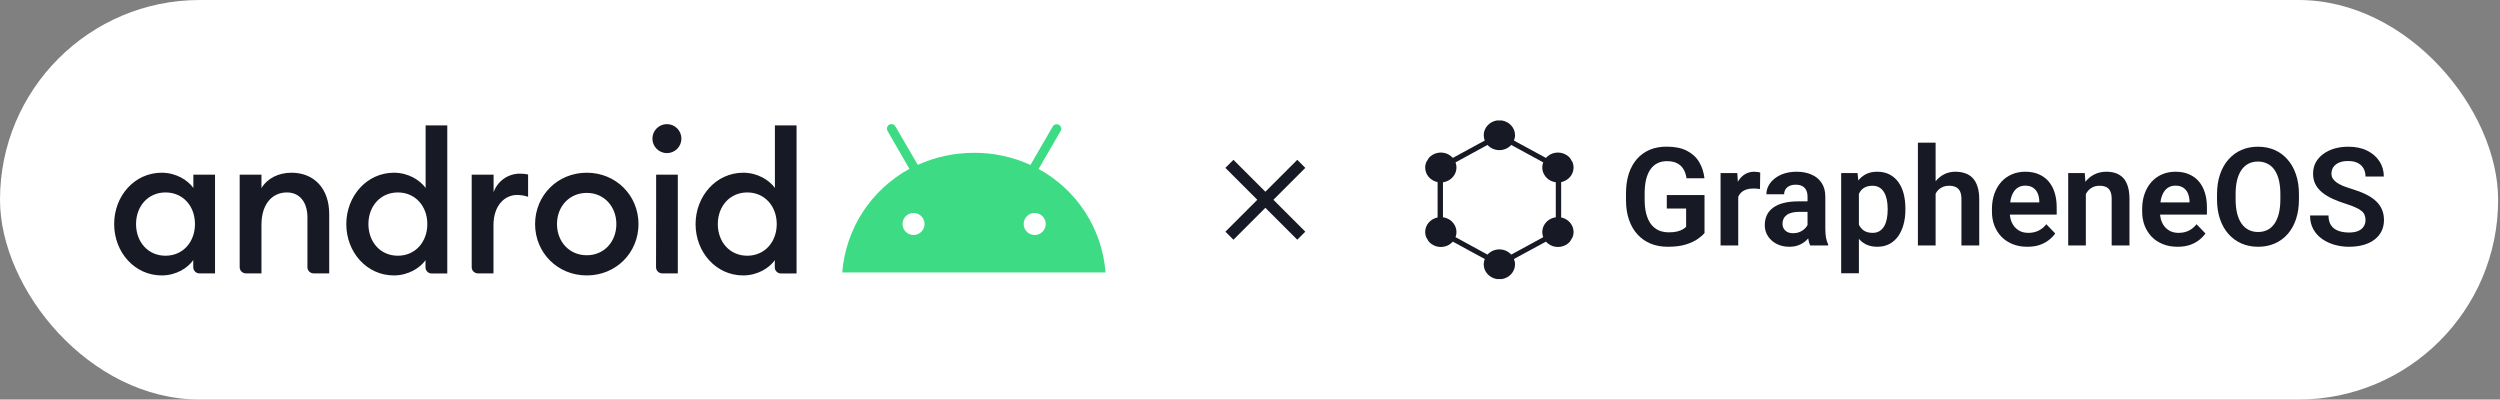
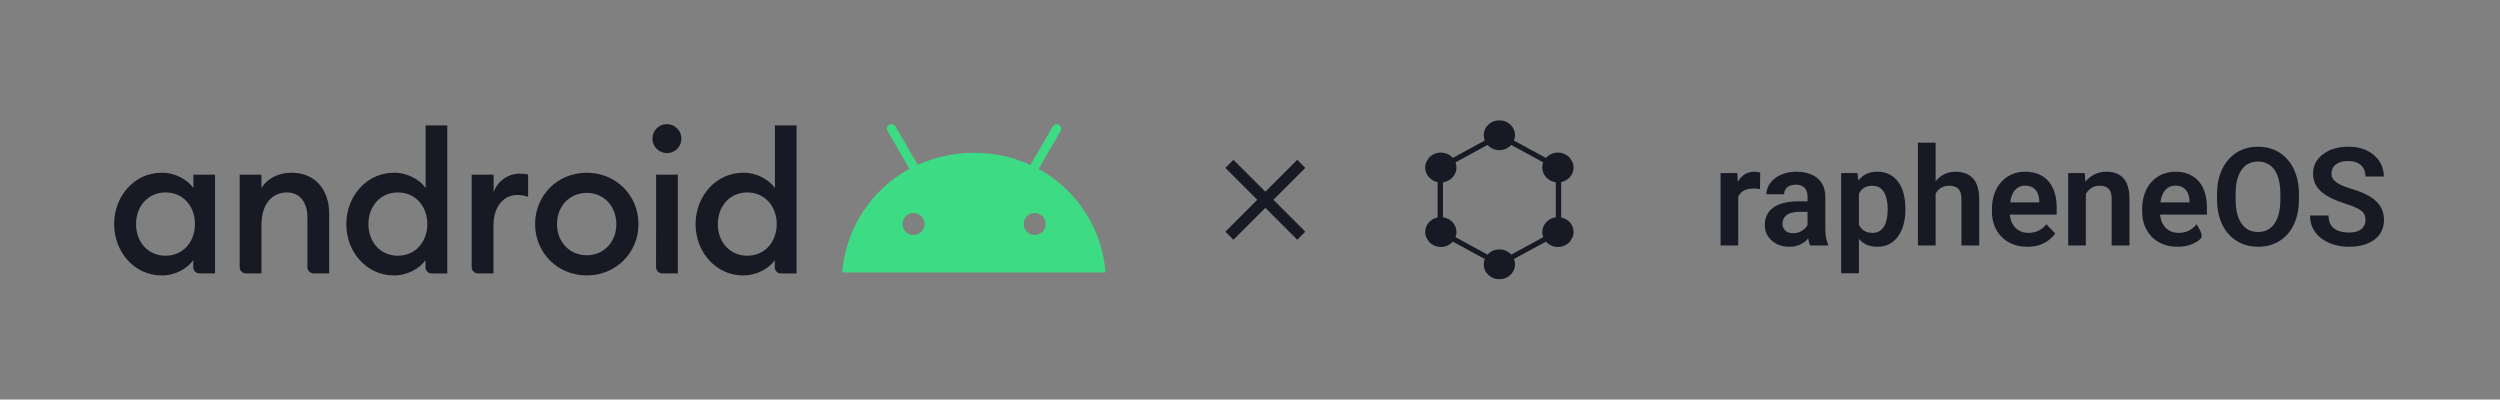
<svg xmlns="http://www.w3.org/2000/svg" width="219" height="35" viewBox="0 0 219 35" fill="none">
  <rect x="0" y="0" width="219" height="35" fill="#808080" stroke="none" />
-   <rect width="218.836" height="35" rx="17.5" fill="white" />
  <path d="M14.167 15.13C15.413 15.13 16.447 15.773 16.939 16.466V15.301H18.837V23.947H17.471C17.4 23.947 17.329 23.933 17.263 23.906C17.197 23.879 17.137 23.839 17.087 23.789C17.037 23.738 16.997 23.679 16.97 23.613C16.942 23.547 16.929 23.476 16.929 23.405V22.782C16.447 23.485 15.413 24.128 14.167 24.128C11.797 24.128 10 22.099 10 19.629C10 17.159 11.787 15.13 14.167 15.13ZM14.499 16.858C12.962 16.858 11.918 18.073 11.918 19.629C11.918 21.186 12.952 22.401 14.499 22.401C16.035 22.401 17.079 21.186 17.079 19.629C17.079 18.073 16.055 16.858 14.499 16.858V16.858ZM20.996 15.301H22.904V16.476C23.426 15.612 24.41 15.13 25.535 15.13C27.543 15.13 28.839 16.546 28.839 18.745V23.947H27.473C27.402 23.947 27.331 23.933 27.265 23.906C27.199 23.879 27.139 23.839 27.089 23.789C27.038 23.738 26.998 23.679 26.971 23.613C26.944 23.547 26.93 23.476 26.931 23.405V19.057C26.931 17.691 26.238 16.858 25.133 16.858C23.868 16.858 22.904 17.842 22.904 19.689V23.947H21.538C21.467 23.947 21.396 23.933 21.33 23.906C21.264 23.879 21.204 23.839 21.154 23.789C21.104 23.738 21.064 23.679 21.037 23.613C21.009 23.547 20.996 23.476 20.996 23.405V15.301ZM34.512 15.13C35.757 15.13 36.792 15.773 37.284 16.466V10.983H39.182V23.957H37.816C37.745 23.957 37.674 23.944 37.608 23.916C37.542 23.889 37.482 23.849 37.432 23.799C37.382 23.748 37.342 23.689 37.314 23.623C37.287 23.557 37.273 23.486 37.274 23.415V22.792C36.792 23.485 35.747 24.128 34.502 24.128C32.132 24.128 30.335 22.099 30.335 19.629C30.345 17.159 32.142 15.13 34.512 15.13V15.13ZM34.854 16.858C33.317 16.858 32.273 18.073 32.273 19.629C32.273 21.186 33.307 22.401 34.854 22.401C36.39 22.401 37.434 21.186 37.434 19.629C37.434 18.073 36.39 16.858 34.854 16.858V16.858ZM41.341 15.301H43.239V16.837C43.405 16.365 43.713 15.955 44.121 15.664C44.529 15.373 45.017 15.214 45.518 15.211C45.767 15.21 46.016 15.234 46.261 15.281V17.239C45.954 17.135 45.632 17.081 45.307 17.078C44.213 17.078 43.229 17.992 43.229 19.73V23.947H41.863C41.792 23.947 41.721 23.933 41.655 23.906C41.589 23.879 41.529 23.839 41.479 23.789C41.428 23.738 41.388 23.679 41.361 23.613C41.334 23.547 41.32 23.476 41.321 23.405V15.301H41.341ZM51.403 24.128C48.842 24.128 46.874 22.14 46.874 19.629C46.874 17.119 48.842 15.13 51.403 15.13C53.963 15.13 55.932 17.119 55.932 19.629C55.932 22.14 53.963 24.128 51.403 24.128ZM51.403 22.36C52.929 22.36 53.993 21.166 53.993 19.629C53.993 18.093 52.919 16.898 51.403 16.898C49.866 16.898 48.792 18.093 48.792 19.629C48.792 21.166 49.866 22.36 51.403 22.36ZM58.422 13.413C58.085 13.413 57.762 13.279 57.524 13.041C57.285 12.803 57.152 12.48 57.152 12.143C57.152 11.806 57.285 11.483 57.524 11.245C57.762 11.006 58.085 10.873 58.422 10.873C58.759 10.873 59.082 11.006 59.32 11.245C59.558 11.483 59.692 11.806 59.692 12.143C59.692 12.48 59.558 12.803 59.32 13.041C59.082 13.279 58.759 13.413 58.422 13.413V13.413ZM57.478 15.301H59.376V23.947H58.01C57.939 23.947 57.868 23.933 57.802 23.906C57.736 23.879 57.676 23.839 57.626 23.789C57.576 23.738 57.536 23.679 57.509 23.613C57.481 23.547 57.468 23.476 57.468 23.405C57.478 23.405 57.478 15.301 57.478 15.301V15.301ZM65.11 15.13C66.355 15.13 67.389 15.773 67.881 16.466V10.983H69.779V23.957H68.414C68.342 23.957 68.272 23.944 68.206 23.916C68.14 23.889 68.08 23.849 68.029 23.799C67.979 23.748 67.939 23.689 67.912 23.623C67.885 23.557 67.871 23.486 67.871 23.415V22.792C67.389 23.485 66.345 24.128 65.1 24.128C62.73 24.128 60.932 22.099 60.932 19.629C60.942 17.159 62.74 15.13 65.11 15.13ZM65.461 16.858C63.925 16.858 62.88 18.073 62.88 19.629C62.88 21.186 63.915 22.401 65.461 22.401C66.998 22.401 68.042 21.186 68.042 19.629C68.042 18.073 66.998 16.858 65.461 16.858" fill="#171A24" />
  <path d="M90.64 20.586C90.449 20.586 90.263 20.529 90.104 20.424C89.945 20.318 89.822 20.167 89.749 19.991C89.676 19.815 89.657 19.621 89.694 19.434C89.731 19.247 89.823 19.075 89.958 18.94C90.093 18.805 90.264 18.714 90.451 18.677C90.638 18.639 90.832 18.658 91.008 18.731C91.185 18.804 91.335 18.928 91.441 19.086C91.547 19.245 91.604 19.431 91.604 19.622C91.604 19.878 91.502 20.123 91.321 20.304C91.14 20.484 90.895 20.586 90.64 20.586V20.586ZM80.025 20.586C79.835 20.586 79.648 20.529 79.49 20.424C79.331 20.318 79.208 20.167 79.135 19.991C79.062 19.815 79.043 19.621 79.08 19.434C79.117 19.247 79.209 19.075 79.344 18.94C79.478 18.805 79.65 18.714 79.837 18.677C80.024 18.639 80.218 18.658 80.394 18.731C80.57 18.804 80.721 18.928 80.827 19.086C80.933 19.245 80.989 19.431 80.989 19.622C80.989 19.878 80.888 20.123 80.707 20.304C80.526 20.484 80.281 20.586 80.025 20.586V20.586ZM90.981 14.802L92.909 11.478C92.935 11.432 92.952 11.382 92.958 11.33C92.965 11.278 92.961 11.226 92.947 11.175C92.933 11.124 92.91 11.077 92.877 11.036C92.845 10.995 92.805 10.96 92.759 10.934C92.714 10.908 92.663 10.892 92.611 10.886C92.559 10.879 92.507 10.883 92.456 10.897C92.406 10.912 92.359 10.935 92.317 10.968C92.276 11 92.242 11.041 92.216 11.086L90.268 14.45C88.721 13.743 87.039 13.38 85.338 13.386C83.634 13.382 81.95 13.741 80.397 14.44L78.439 11.076C78.413 11.031 78.379 10.99 78.338 10.958C78.296 10.925 78.249 10.902 78.199 10.887C78.148 10.873 78.096 10.869 78.043 10.875C77.991 10.882 77.941 10.898 77.895 10.924C77.85 10.95 77.81 10.984 77.778 11.026C77.745 11.067 77.722 11.114 77.708 11.165C77.694 11.216 77.69 11.268 77.697 11.32C77.703 11.372 77.72 11.422 77.746 11.468L79.664 14.792C78.005 15.696 76.599 17 75.571 18.585C74.544 20.17 73.928 21.987 73.779 23.87H96.846C96.701 21.989 96.089 20.175 95.065 18.591C94.041 17.007 92.637 15.705 90.981 14.802Z" fill="#3DDC84" />
  <path d="M114.345 14.705L113.64 14L110.845 16.795L108.05 14L107.345 14.705L110.14 17.5L107.345 20.295L108.05 21L110.845 18.205L113.64 21L114.345 20.295L111.55 17.5L114.345 14.705Z" fill="#171A24" />
  <path d="M127.269 13.832L130.062 12.312C130.011 12.165 129.974 12.011 129.974 11.843C129.974 11.199 130.466 10.667 131.111 10.555L131.58 10.555C132.225 10.667 132.717 11.199 132.717 11.843C132.717 12.011 132.68 12.165 132.621 12.312L135.422 13.832C135.525 13.72 135.649 13.621 135.789 13.537C136.375 13.216 137.108 13.355 137.526 13.832L137.761 14.224C137.988 14.812 137.746 15.484 137.16 15.806C137.028 15.876 136.896 15.925 136.757 15.953V19.047C136.896 19.075 137.028 19.124 137.16 19.194C137.746 19.516 137.988 20.188 137.761 20.776L137.526 21.168C137.108 21.644 136.375 21.784 135.789 21.462C135.649 21.378 135.525 21.28 135.422 21.168C134.491 21.672 133.56 22.183 132.621 22.688C132.68 22.835 132.717 22.989 132.717 23.157C132.717 23.801 132.225 24.333 131.58 24.445H131.111C130.466 24.333 129.974 23.801 129.974 23.157C129.974 22.989 130.011 22.835 130.062 22.688L127.269 21.168C127.166 21.28 127.042 21.378 126.902 21.462C126.316 21.784 125.582 21.644 125.165 21.168L124.93 20.776C124.703 20.188 124.945 19.516 125.531 19.194C125.663 19.124 125.795 19.075 125.934 19.047V15.953C125.795 15.925 125.663 15.876 125.531 15.806C124.945 15.484 124.703 14.812 124.93 14.224L125.165 13.832C125.582 13.355 126.316 13.216 126.902 13.537C127.042 13.621 127.166 13.72 127.269 13.832ZM135.187 20.776C135.055 20.426 135.077 20.02 135.29 19.677C135.51 19.313 135.884 19.089 136.287 19.033V15.967C135.884 15.911 135.51 15.687 135.29 15.323C135.077 14.98 135.055 14.574 135.187 14.224L132.387 12.697C132.13 12.977 131.763 13.152 131.345 13.152C130.928 13.152 130.561 12.977 130.304 12.697L127.503 14.224C127.635 14.574 127.613 14.98 127.401 15.323C127.181 15.687 126.807 15.911 126.404 15.967V19.033C126.807 19.089 127.181 19.313 127.401 19.677C127.613 20.02 127.635 20.426 127.503 20.776L130.304 22.302C130.561 22.023 130.928 21.847 131.345 21.847C131.763 21.847 132.13 22.023 132.387 22.302L135.187 20.776Z" fill="#171A24" />
-   <path d="M149.316 17.088V20.41C149.191 20.57 148.994 20.744 148.724 20.932C148.459 21.119 148.111 21.281 147.681 21.418C147.252 21.551 146.724 21.617 146.099 21.617C145.556 21.617 145.06 21.527 144.611 21.348C144.162 21.164 143.775 20.896 143.451 20.545C143.127 20.193 142.877 19.764 142.701 19.256C142.525 18.748 142.437 18.168 142.437 17.516V16.953C142.437 16.301 142.519 15.721 142.683 15.213C142.851 14.705 143.09 14.275 143.398 13.924C143.711 13.572 144.084 13.305 144.517 13.121C144.955 12.938 145.443 12.846 145.982 12.846C146.705 12.846 147.299 12.965 147.763 13.203C148.232 13.441 148.592 13.77 148.842 14.188C149.092 14.602 149.248 15.078 149.31 15.617H147.74C147.697 15.32 147.611 15.06 147.482 14.838C147.353 14.611 147.17 14.435 146.931 14.31C146.697 14.182 146.392 14.117 146.017 14.117C145.701 14.117 145.422 14.18 145.179 14.305C144.937 14.43 144.734 14.611 144.57 14.85C144.406 15.088 144.281 15.383 144.195 15.734C144.113 16.086 144.072 16.488 144.072 16.941V17.516C144.072 17.973 144.119 18.379 144.213 18.734C144.306 19.086 144.441 19.383 144.617 19.625C144.797 19.863 145.017 20.045 145.279 20.17C145.545 20.291 145.845 20.352 146.181 20.352C146.486 20.352 146.738 20.326 146.937 20.275C147.14 20.221 147.302 20.156 147.424 20.082C147.545 20.008 147.638 19.936 147.705 19.865V18.266H146.011V17.088H149.316Z" fill="#171A24" />
  <path d="M152.269 16.455V21.5H150.722V15.16H152.187L152.269 16.455ZM154.197 15.119L154.174 16.561C154.088 16.545 153.99 16.533 153.881 16.525C153.775 16.518 153.676 16.514 153.582 16.514C153.344 16.514 153.135 16.547 152.955 16.613C152.775 16.676 152.625 16.768 152.504 16.889C152.386 17.01 152.297 17.158 152.234 17.334C152.172 17.506 152.136 17.701 152.129 17.92L151.795 17.879C151.795 17.477 151.836 17.104 151.918 16.76C152 16.416 152.119 16.115 152.275 15.857C152.431 15.6 152.627 15.4 152.861 15.26C153.099 15.115 153.373 15.043 153.681 15.043C153.767 15.043 153.859 15.051 153.957 15.066C154.058 15.078 154.138 15.096 154.197 15.119Z" fill="#171A24" />
  <path d="M158.34 20.152V17.229C158.34 17.014 158.302 16.828 158.228 16.672C158.154 16.516 158.041 16.395 157.888 16.309C157.736 16.223 157.543 16.18 157.308 16.18C157.101 16.18 156.92 16.215 156.763 16.285C156.611 16.355 156.494 16.455 156.412 16.584C156.33 16.709 156.289 16.854 156.289 17.018H154.736C154.736 16.756 154.799 16.508 154.924 16.273C155.049 16.035 155.226 15.824 155.457 15.641C155.691 15.453 155.97 15.307 156.295 15.201C156.623 15.096 156.99 15.043 157.396 15.043C157.877 15.043 158.304 15.125 158.679 15.289C159.058 15.449 159.355 15.691 159.57 16.016C159.789 16.34 159.898 16.748 159.898 17.24V20.006C159.898 20.322 159.918 20.594 159.957 20.82C160 21.043 160.062 21.236 160.144 21.4V21.5H158.568C158.494 21.34 158.437 21.137 158.398 20.891C158.359 20.641 158.34 20.395 158.34 20.152ZM158.556 17.639L158.568 18.559H157.59C157.347 18.559 157.135 18.584 156.951 18.635C156.767 18.682 156.617 18.752 156.5 18.846C156.383 18.936 156.295 19.045 156.236 19.174C156.177 19.299 156.148 19.441 156.148 19.602C156.148 19.758 156.183 19.898 156.254 20.023C156.328 20.148 156.433 20.248 156.57 20.322C156.711 20.393 156.875 20.428 157.062 20.428C157.336 20.428 157.574 20.373 157.777 20.264C157.98 20.15 158.138 20.014 158.252 19.854C158.365 19.693 158.426 19.541 158.433 19.396L158.879 20.064C158.824 20.225 158.742 20.395 158.633 20.574C158.523 20.754 158.383 20.922 158.211 21.078C158.039 21.234 157.832 21.363 157.59 21.465C157.347 21.566 157.066 21.617 156.746 21.617C156.336 21.617 155.969 21.535 155.644 21.371C155.32 21.207 155.064 20.982 154.877 20.697C154.689 20.412 154.595 20.088 154.595 19.725C154.595 19.389 154.658 19.092 154.783 18.834C154.908 18.576 155.094 18.359 155.34 18.184C155.586 18.004 155.89 17.869 156.254 17.779C156.621 17.686 157.041 17.639 157.513 17.639H158.556Z" fill="#171A24" />
  <path d="M162.84 16.379V23.938H161.287V15.16H162.722L162.84 16.379ZM166.912 18.266V18.389C166.912 18.85 166.857 19.277 166.748 19.672C166.642 20.062 166.486 20.404 166.279 20.697C166.072 20.986 165.814 21.213 165.506 21.377C165.201 21.537 164.849 21.617 164.451 21.617C164.06 21.617 163.72 21.543 163.431 21.395C163.142 21.242 162.898 21.027 162.699 20.75C162.5 20.473 162.34 20.15 162.219 19.783C162.101 19.412 162.013 19.008 161.955 18.57V18.178C162.013 17.713 162.101 17.291 162.219 16.912C162.34 16.529 162.5 16.199 162.699 15.922C162.898 15.641 163.14 15.424 163.426 15.271C163.715 15.119 164.052 15.043 164.439 15.043C164.842 15.043 165.195 15.119 165.5 15.271C165.808 15.424 166.068 15.643 166.279 15.928C166.49 16.213 166.648 16.553 166.754 16.947C166.859 17.342 166.912 17.781 166.912 18.266ZM165.359 18.389V18.266C165.359 17.984 165.334 17.725 165.283 17.486C165.232 17.244 165.154 17.033 165.049 16.854C164.943 16.67 164.806 16.527 164.638 16.426C164.47 16.324 164.267 16.273 164.029 16.273C163.791 16.273 163.586 16.312 163.414 16.391C163.242 16.469 163.101 16.58 162.992 16.725C162.883 16.869 162.797 17.041 162.734 17.24C162.676 17.436 162.636 17.652 162.617 17.891V18.863C162.652 19.152 162.72 19.412 162.822 19.643C162.924 19.873 163.072 20.057 163.267 20.193C163.467 20.33 163.724 20.398 164.041 20.398C164.279 20.398 164.482 20.346 164.65 20.24C164.818 20.135 164.955 19.99 165.06 19.807C165.166 19.619 165.242 19.404 165.289 19.162C165.336 18.92 165.359 18.662 165.359 18.389Z" fill="#171A24" />
  <path d="M169.56 12.5V21.5H168.008V12.5H169.56ZM169.314 18.102H168.857C168.857 17.66 168.916 17.254 169.033 16.883C169.15 16.512 169.316 16.189 169.531 15.916C169.746 15.639 170.002 15.424 170.299 15.271C170.599 15.119 170.931 15.043 171.295 15.043C171.607 15.043 171.89 15.088 172.144 15.178C172.402 15.264 172.623 15.402 172.806 15.594C172.99 15.785 173.131 16.035 173.228 16.344C173.33 16.648 173.381 17.02 173.381 17.457V21.5H171.822V17.445C171.822 17.152 171.779 16.922 171.693 16.754C171.607 16.582 171.484 16.459 171.324 16.385C171.168 16.311 170.974 16.273 170.744 16.273C170.494 16.273 170.279 16.322 170.099 16.42C169.92 16.514 169.771 16.645 169.654 16.812C169.541 16.98 169.455 17.174 169.396 17.393C169.342 17.611 169.314 17.848 169.314 18.102Z" fill="#171A24" />
  <path d="M177.594 21.617C177.113 21.617 176.681 21.539 176.299 21.383C175.916 21.227 175.59 21.01 175.32 20.732C175.054 20.451 174.849 20.125 174.705 19.754C174.564 19.379 174.494 18.977 174.494 18.547V18.312C174.494 17.824 174.564 17.381 174.705 16.982C174.845 16.58 175.045 16.234 175.302 15.945C175.56 15.656 175.869 15.434 176.228 15.277C176.588 15.121 176.984 15.043 177.418 15.043C177.867 15.043 178.263 15.119 178.607 15.271C178.951 15.42 179.238 15.631 179.469 15.904C179.699 16.178 179.873 16.506 179.99 16.889C180.107 17.268 180.166 17.688 180.166 18.148V18.799H175.197V17.732H178.642V17.615C178.635 17.369 178.588 17.145 178.502 16.941C178.416 16.734 178.283 16.57 178.103 16.449C177.924 16.324 177.691 16.262 177.406 16.262C177.176 16.262 176.974 16.312 176.802 16.414C176.635 16.512 176.494 16.652 176.381 16.836C176.271 17.016 176.189 17.23 176.135 17.48C176.08 17.73 176.052 18.008 176.052 18.312V18.547C176.052 18.812 176.088 19.059 176.158 19.285C176.232 19.512 176.34 19.709 176.48 19.877C176.625 20.041 176.797 20.17 176.996 20.264C177.199 20.354 177.429 20.398 177.687 20.398C178.011 20.398 178.304 20.336 178.566 20.211C178.832 20.082 179.062 19.893 179.258 19.643L180.037 20.451C179.904 20.646 179.724 20.834 179.498 21.014C179.275 21.193 179.006 21.34 178.689 21.453C178.373 21.562 178.008 21.617 177.594 21.617Z" fill="#171A24" />
  <path d="M182.72 16.514V21.5H181.174V15.16H182.627L182.72 16.514ZM182.474 18.102H182.017C182.021 17.641 182.084 17.223 182.205 16.848C182.326 16.473 182.496 16.15 182.715 15.881C182.937 15.611 183.201 15.404 183.506 15.26C183.81 15.115 184.15 15.043 184.525 15.043C184.83 15.043 185.105 15.086 185.351 15.172C185.597 15.258 185.808 15.395 185.984 15.582C186.164 15.77 186.301 16.016 186.394 16.32C186.492 16.621 186.541 16.992 186.541 17.434V21.5H184.982V17.422C184.982 17.133 184.939 16.904 184.853 16.736C184.771 16.568 184.65 16.449 184.49 16.379C184.334 16.309 184.14 16.273 183.91 16.273C183.672 16.273 183.463 16.322 183.283 16.42C183.107 16.514 182.959 16.645 182.838 16.812C182.72 16.98 182.631 17.174 182.568 17.393C182.506 17.611 182.474 17.848 182.474 18.102Z" fill="#171A24" />
-   <path d="M190.754 21.617C190.273 21.617 189.842 21.539 189.459 21.383C189.076 21.227 188.75 21.01 188.48 20.732C188.215 20.451 188.01 20.125 187.865 19.754C187.724 19.379 187.654 18.977 187.654 18.547V18.312C187.654 17.824 187.724 17.381 187.865 16.982C188.006 16.58 188.205 16.234 188.463 15.945C188.72 15.656 189.029 15.434 189.388 15.277C189.748 15.121 190.144 15.043 190.578 15.043C191.027 15.043 191.424 15.119 191.767 15.271C192.111 15.42 192.398 15.631 192.629 15.904C192.859 16.178 193.033 16.506 193.15 16.889C193.267 17.268 193.326 17.688 193.326 18.148V18.799H188.357V17.732H191.802V17.615C191.795 17.369 191.748 17.145 191.662 16.941C191.576 16.734 191.443 16.57 191.263 16.449C191.084 16.324 190.851 16.262 190.566 16.262C190.336 16.262 190.135 16.312 189.963 16.414C189.795 16.512 189.654 16.652 189.541 16.836C189.431 17.016 189.349 17.23 189.295 17.48C189.24 17.73 189.213 18.008 189.213 18.312V18.547C189.213 18.812 189.248 19.059 189.318 19.285C189.392 19.512 189.5 19.709 189.64 19.877C189.785 20.041 189.957 20.17 190.156 20.264C190.359 20.354 190.59 20.398 190.847 20.398C191.172 20.398 191.465 20.336 191.726 20.211C191.992 20.082 192.222 19.893 192.418 19.643L193.197 20.451C193.064 20.646 192.885 20.834 192.658 21.014C192.435 21.193 192.166 21.34 191.849 21.453C191.533 21.562 191.168 21.617 190.754 21.617Z" fill="#171A24" />
+   <path d="M190.754 21.617C190.273 21.617 189.842 21.539 189.459 21.383C189.076 21.227 188.75 21.01 188.48 20.732C188.215 20.451 188.01 20.125 187.865 19.754C187.724 19.379 187.654 18.977 187.654 18.547V18.312C187.654 17.824 187.724 17.381 187.865 16.982C188.006 16.58 188.205 16.234 188.463 15.945C188.72 15.656 189.029 15.434 189.388 15.277C189.748 15.121 190.144 15.043 190.578 15.043C191.027 15.043 191.424 15.119 191.767 15.271C192.111 15.42 192.398 15.631 192.629 15.904C192.859 16.178 193.033 16.506 193.15 16.889C193.267 17.268 193.326 17.688 193.326 18.148V18.799H188.357V17.732H191.802V17.615C191.795 17.369 191.748 17.145 191.662 16.941C191.576 16.734 191.443 16.57 191.263 16.449C191.084 16.324 190.851 16.262 190.566 16.262C190.336 16.262 190.135 16.312 189.963 16.414C189.795 16.512 189.654 16.652 189.541 16.836C189.431 17.016 189.349 17.23 189.295 17.48C189.24 17.73 189.213 18.008 189.213 18.312V18.547C189.213 18.812 189.248 19.059 189.318 19.285C189.392 19.512 189.5 19.709 189.64 19.877C189.785 20.041 189.957 20.17 190.156 20.264C190.359 20.354 190.59 20.398 190.847 20.398C191.172 20.398 191.465 20.336 191.726 20.211C191.992 20.082 192.222 19.893 192.418 19.643C193.064 20.646 192.885 20.834 192.658 21.014C192.435 21.193 192.166 21.34 191.849 21.453C191.533 21.562 191.168 21.617 190.754 21.617Z" fill="#171A24" />
  <path d="M201.388 17.018V17.457C201.388 18.102 201.302 18.682 201.131 19.197C200.959 19.709 200.715 20.145 200.398 20.504C200.082 20.863 199.705 21.139 199.267 21.33C198.83 21.521 198.344 21.617 197.808 21.617C197.281 21.617 196.797 21.521 196.355 21.33C195.918 21.139 195.539 20.863 195.219 20.504C194.898 20.145 194.65 19.709 194.474 19.197C194.299 18.682 194.211 18.102 194.211 17.457V17.018C194.211 16.369 194.299 15.789 194.474 15.277C194.65 14.766 194.896 14.33 195.213 13.971C195.529 13.607 195.906 13.33 196.344 13.139C196.785 12.947 197.269 12.852 197.797 12.852C198.332 12.852 198.818 12.947 199.256 13.139C199.693 13.33 200.07 13.607 200.386 13.971C200.707 14.33 200.953 14.766 201.125 15.277C201.301 15.789 201.388 16.369 201.388 17.018ZM199.76 17.457V17.006C199.76 16.541 199.717 16.133 199.631 15.781C199.545 15.426 199.418 15.127 199.25 14.885C199.082 14.643 198.875 14.461 198.629 14.34C198.383 14.215 198.105 14.152 197.797 14.152C197.484 14.152 197.207 14.215 196.965 14.34C196.726 14.461 196.523 14.643 196.355 14.885C196.187 15.127 196.058 15.426 195.969 15.781C195.883 16.133 195.84 16.541 195.84 17.006V17.457C195.84 17.918 195.883 18.326 195.969 18.682C196.058 19.037 196.187 19.338 196.355 19.584C196.527 19.826 196.734 20.01 196.976 20.135C197.219 20.26 197.496 20.322 197.808 20.322C198.121 20.322 198.398 20.26 198.64 20.135C198.883 20.01 199.086 19.826 199.25 19.584C199.418 19.338 199.545 19.037 199.631 18.682C199.717 18.326 199.76 17.918 199.76 17.457Z" fill="#171A24" />
  <path d="M207.219 19.285C207.219 19.121 207.193 18.975 207.142 18.846C207.095 18.713 207.008 18.594 206.879 18.488C206.754 18.379 206.576 18.273 206.345 18.172C206.119 18.066 205.826 17.957 205.467 17.844C205.068 17.719 204.697 17.578 204.353 17.422C204.01 17.266 203.707 17.084 203.445 16.877C203.187 16.67 202.986 16.432 202.842 16.162C202.697 15.889 202.625 15.572 202.625 15.213C202.625 14.861 202.699 14.541 202.847 14.252C203 13.963 203.215 13.715 203.492 13.508C203.769 13.297 204.095 13.135 204.47 13.021C204.849 12.908 205.267 12.852 205.724 12.852C206.357 12.852 206.904 12.967 207.365 13.197C207.83 13.428 208.189 13.74 208.443 14.135C208.697 14.529 208.824 14.973 208.824 15.465H207.219C207.219 15.199 207.162 14.965 207.049 14.762C206.939 14.559 206.771 14.398 206.545 14.281C206.322 14.164 206.041 14.105 205.701 14.105C205.373 14.105 205.099 14.154 204.881 14.252C204.666 14.35 204.504 14.482 204.394 14.65C204.289 14.818 204.236 15.006 204.236 15.213C204.236 15.369 204.273 15.51 204.347 15.635C204.422 15.756 204.533 15.871 204.681 15.98C204.83 16.086 205.013 16.186 205.232 16.279C205.455 16.369 205.713 16.459 206.006 16.549C206.474 16.689 206.885 16.846 207.236 17.018C207.592 17.189 207.886 17.385 208.121 17.604C208.359 17.822 208.537 18.068 208.654 18.342C208.775 18.615 208.836 18.926 208.836 19.273C208.836 19.641 208.763 19.969 208.619 20.258C208.474 20.547 208.267 20.793 207.998 20.996C207.728 21.199 207.404 21.354 207.025 21.459C206.65 21.564 206.23 21.617 205.765 21.617C205.351 21.617 204.941 21.562 204.535 21.453C204.133 21.34 203.767 21.172 203.439 20.949C203.111 20.723 202.849 20.438 202.654 20.094C202.459 19.746 202.361 19.34 202.361 18.875H203.978C203.978 19.145 204.021 19.375 204.107 19.566C204.197 19.754 204.322 19.908 204.482 20.029C204.646 20.146 204.838 20.232 205.056 20.287C205.275 20.342 205.511 20.369 205.765 20.369C206.094 20.369 206.363 20.324 206.574 20.234C206.789 20.141 206.949 20.012 207.054 19.848C207.164 19.684 207.219 19.496 207.219 19.285Z" fill="#171A24" />
</svg>